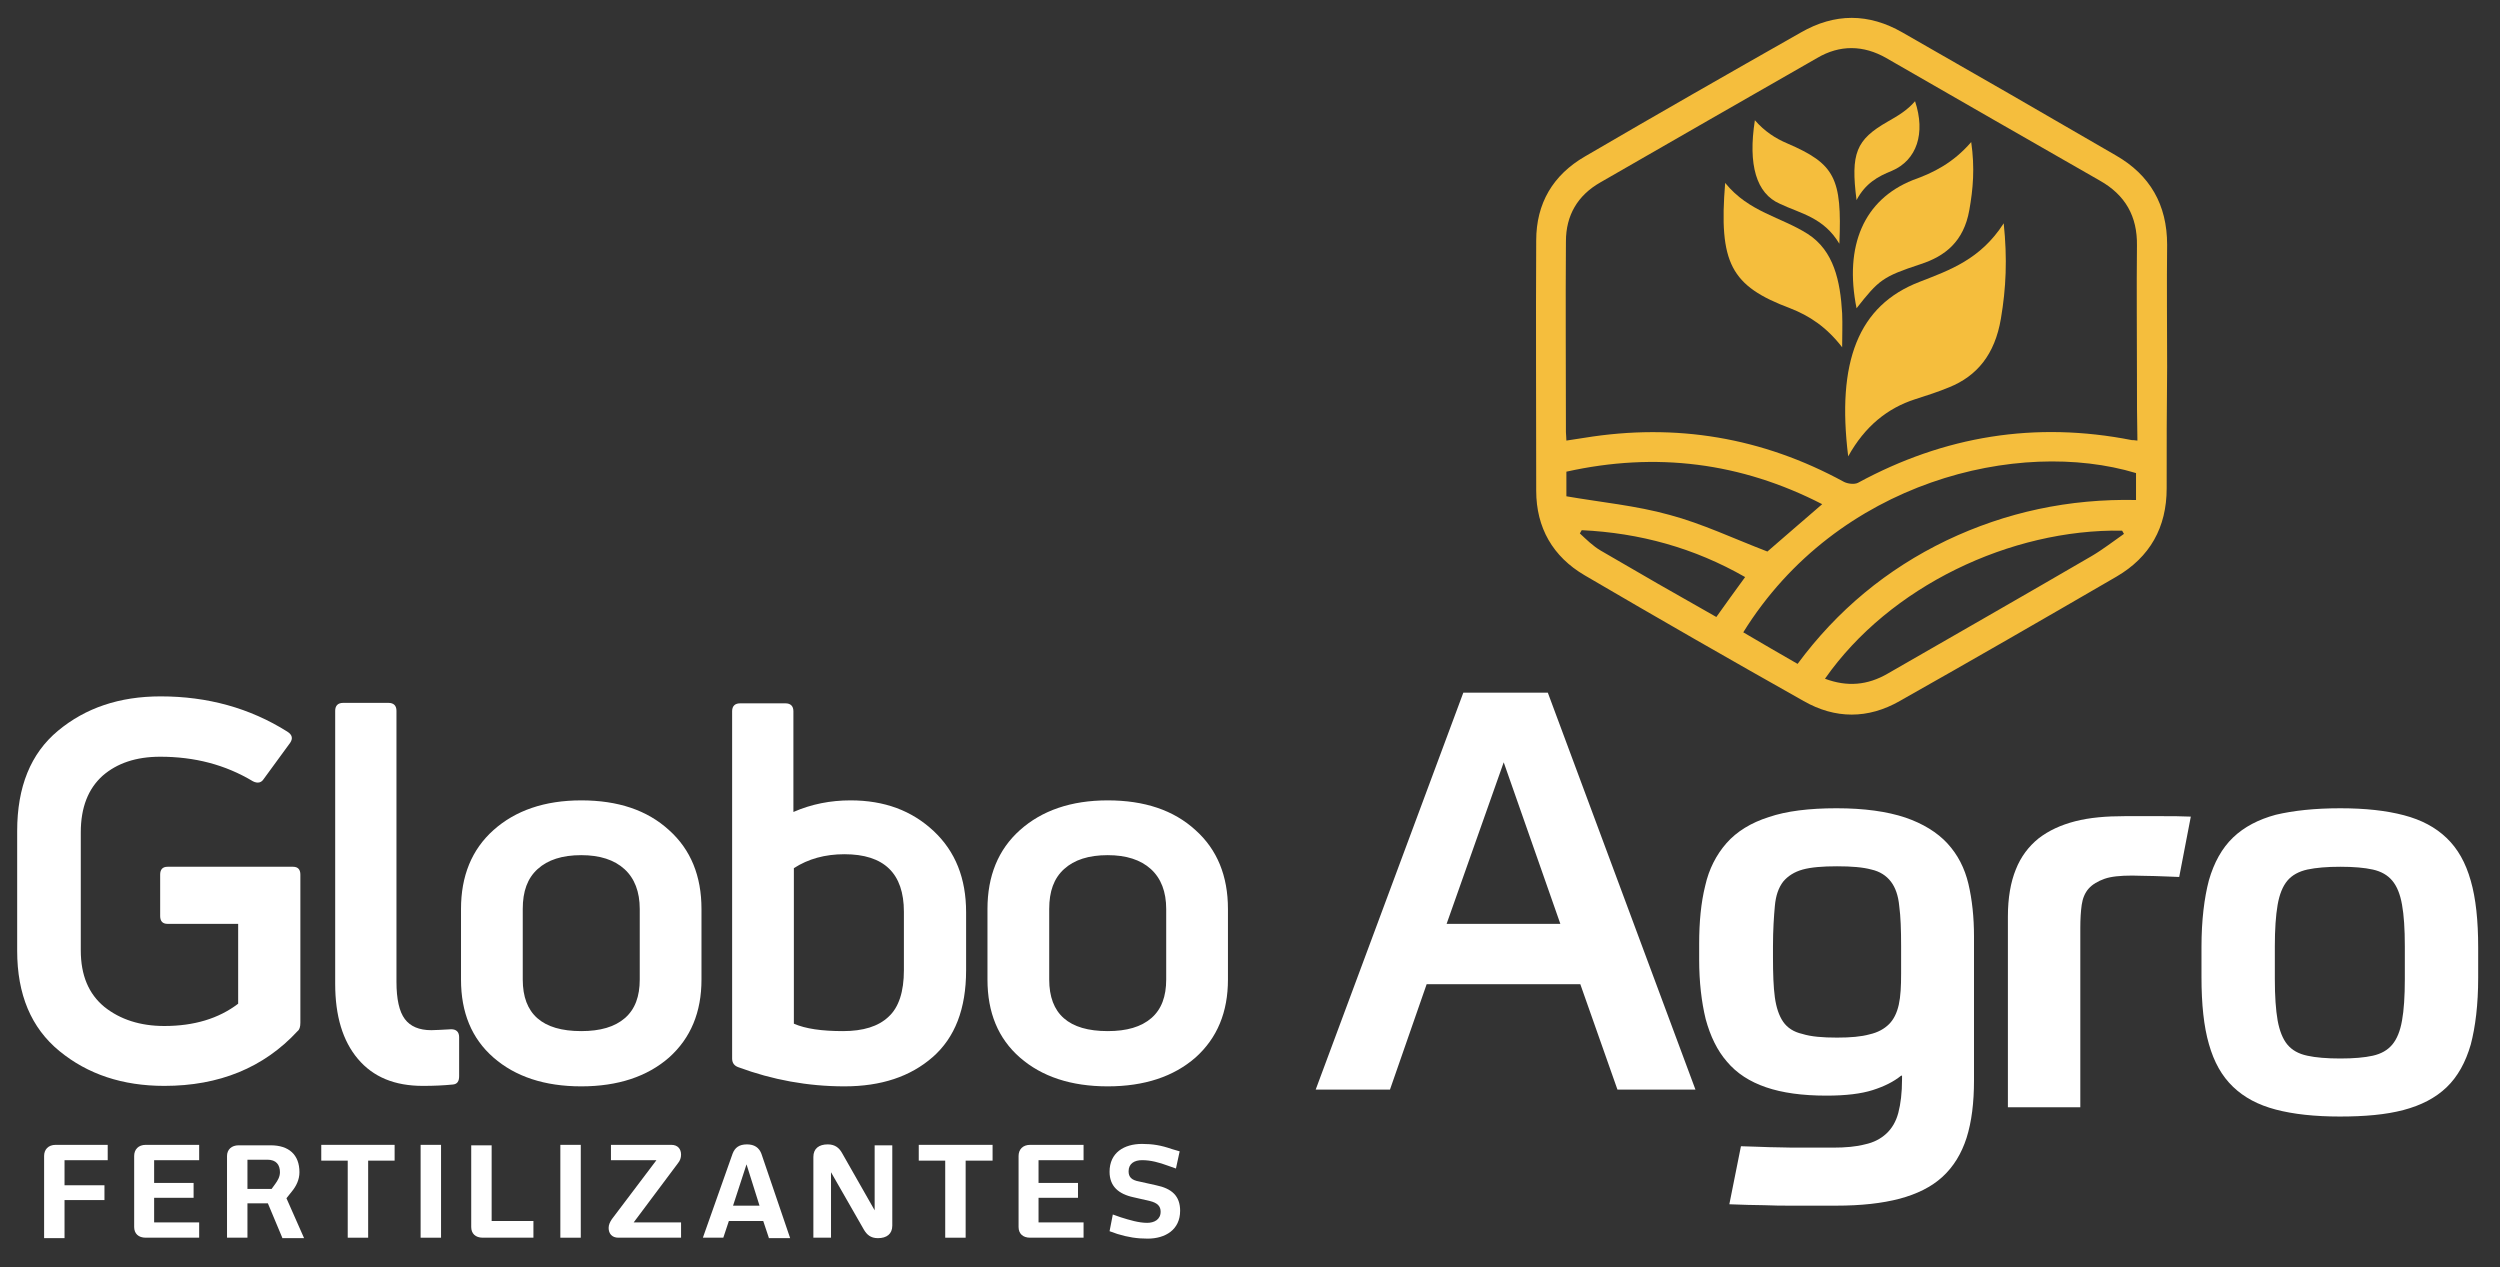
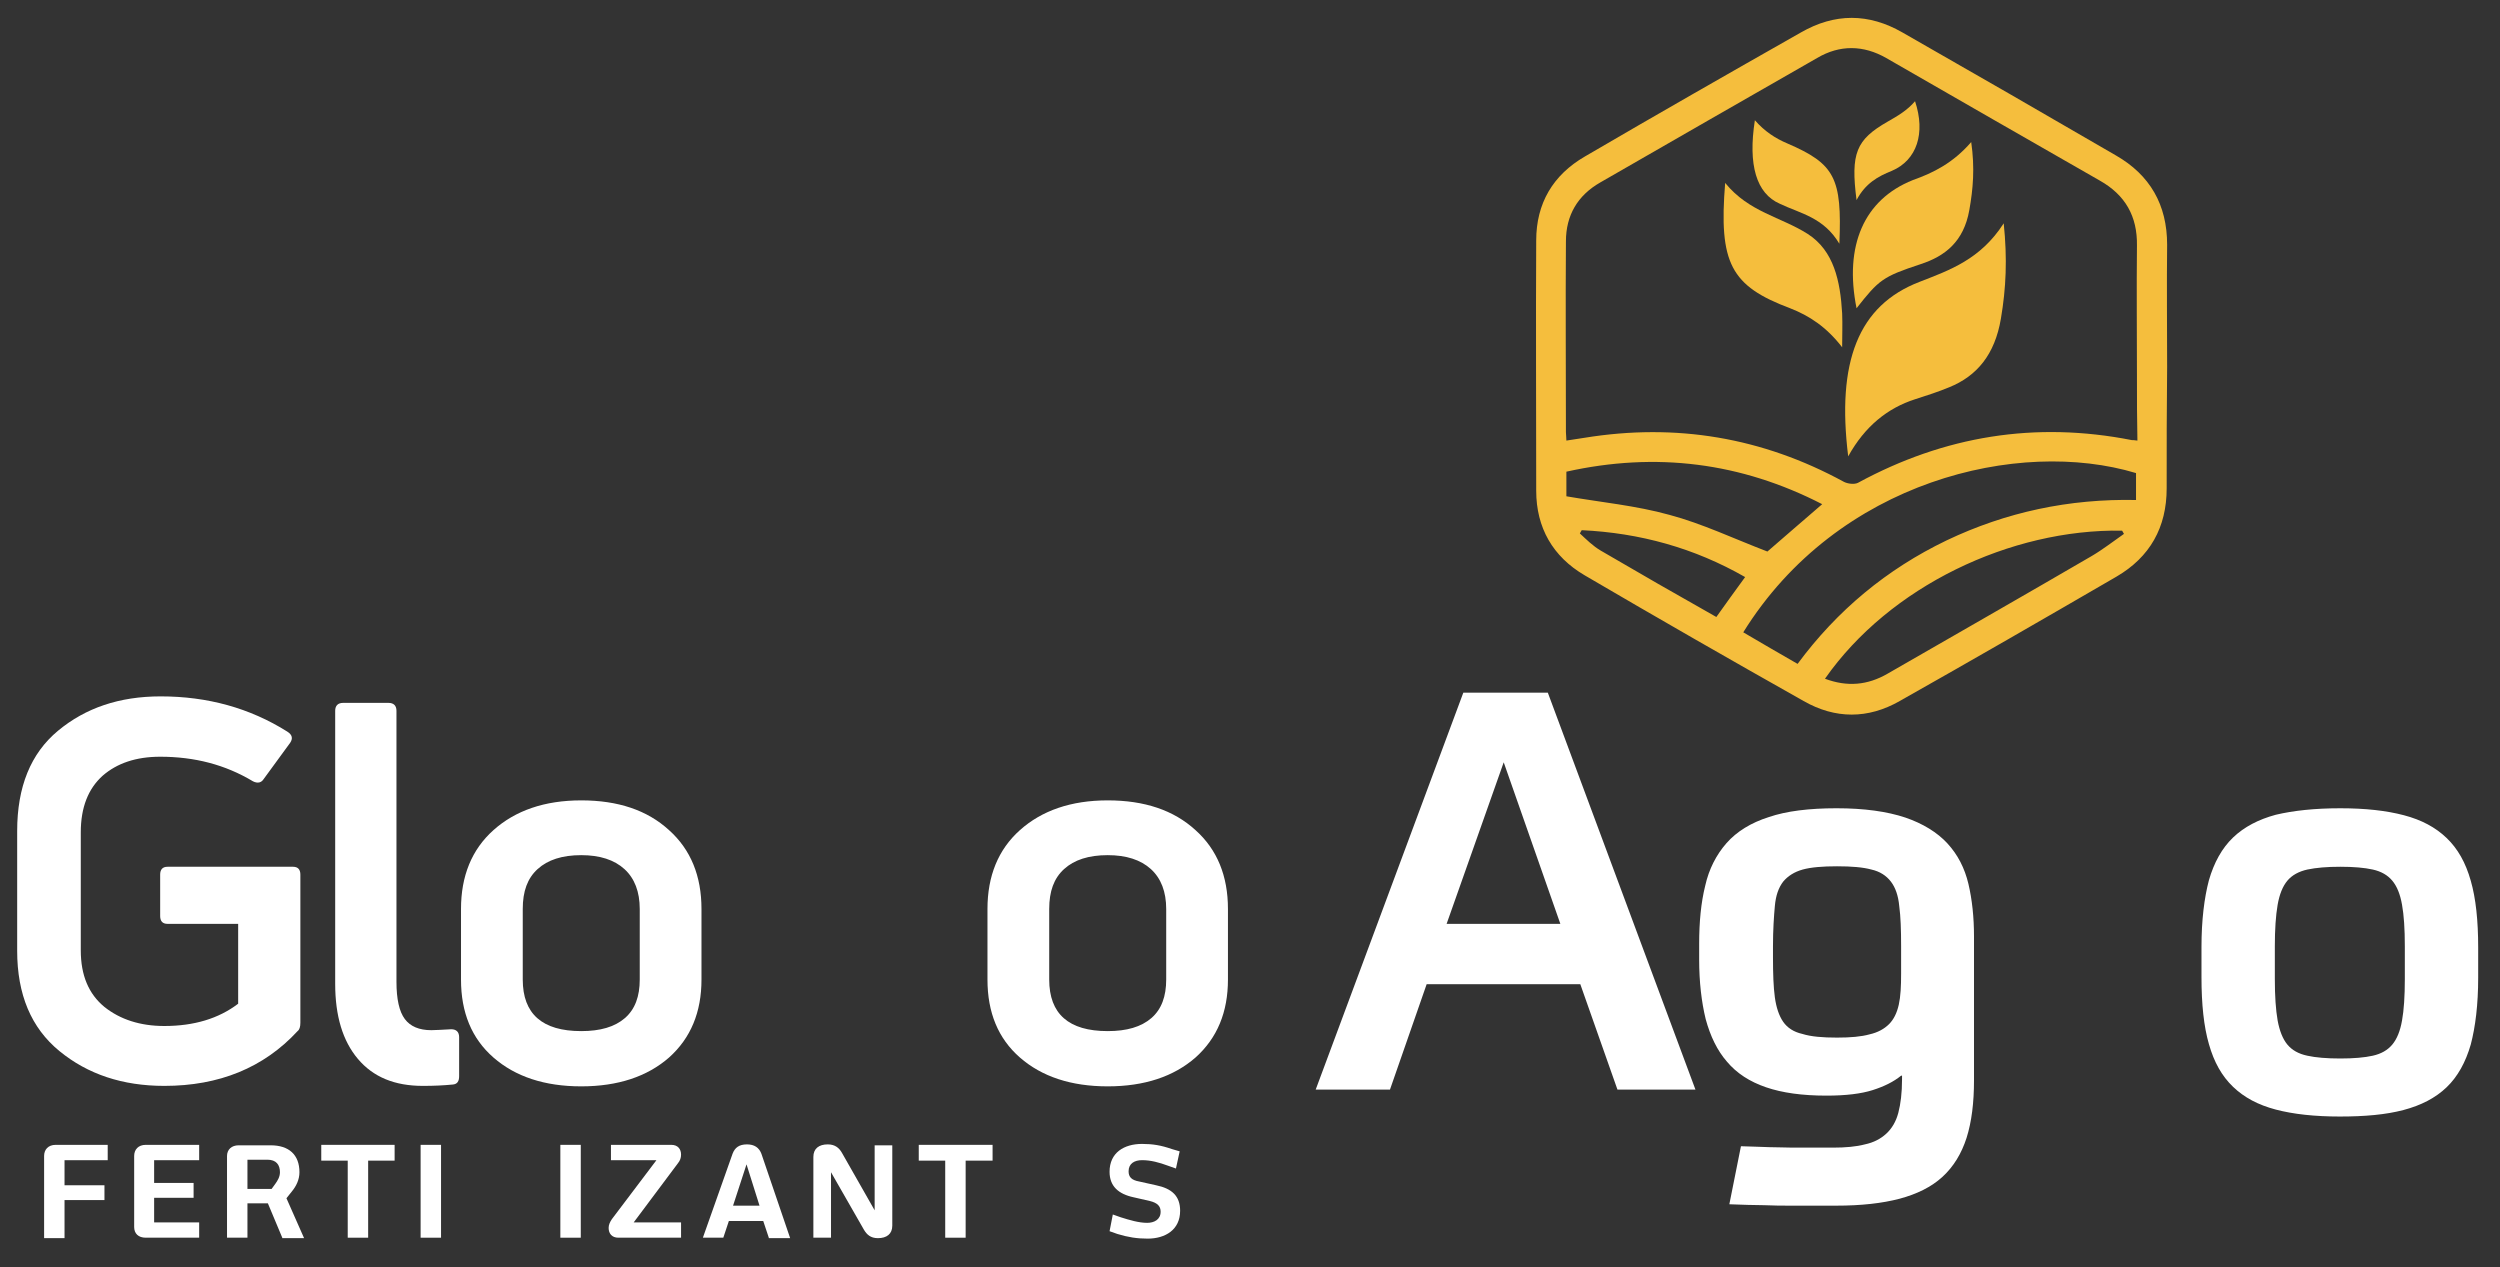
<svg xmlns="http://www.w3.org/2000/svg" id="Camada_1" x="0px" y="0px" viewBox="0 0 538.5 273" style="enable-background:new 0 0 538.5 273;" xml:space="preserve">
  <rect x="0" y="0" width="538.5" height="273" fill="#333333" stroke="none" />
  <style type="text/css">	.st0{fill:#FFFFFF;}	.st1{fill:#F5BE3D;}</style>
  <g>
    <path class="st0" d="M340.4,212h-33.1l-7.9,22.7h-16l31.8-85.5h18.2l31.8,85.5h-16.8L340.4,212z M311.6,199h24.5l-12.2-34.8  L311.6,199z" />
    <path class="st0" d="M409.5,231.7c-1.6,1.3-3.6,2.3-6.1,3.1c-2.5,0.8-5.8,1.2-10,1.2c-5.2,0-9.5-0.6-13-1.8c-3.5-1.2-6.3-3-8.4-5.5  c-2.1-2.4-3.6-5.5-4.6-9.2c-0.9-3.7-1.4-8-1.4-12.8v-3.4c0-4.7,0.4-8.9,1.3-12.5c0.8-3.6,2.4-6.7,4.6-9.2c2.2-2.5,5.3-4.4,9.1-5.6  c3.8-1.3,8.7-1.9,14.6-1.9c6,0,10.9,0.7,14.8,2c3.8,1.3,6.9,3.2,9.1,5.6c2.2,2.4,3.7,5.3,4.5,8.7c0.8,3.4,1.2,7.2,1.2,11.3v31  c0,4.8-0.5,8.9-1.6,12.4c-1.1,3.4-2.8,6.2-5.2,8.4c-2.4,2.2-5.5,3.7-9.2,4.7c-3.8,1-8.3,1.5-13.7,1.5c-1.7,0-3.3,0-4.8,0  c-1.5,0-3.2,0-4.9,0c-1.8,0-3.7,0-5.8-0.1c-2.1,0-4.6-0.1-7.5-0.2l2.5-12.5c2.2,0.1,4.3,0.1,6.1,0.2c1.8,0,3.5,0.1,5,0.1  c1.6,0,3,0,4.4,0c1.4,0,2.8,0,4.3,0c2.7,0,5-0.2,6.9-0.7c1.9-0.4,3.4-1.2,4.6-2.3c1.2-1.1,2.1-2.6,2.6-4.5c0.5-1.9,0.8-4.3,0.8-7.2  V231.7z M395.7,223.5c2.9,0,5.2-0.2,7-0.7c1.8-0.4,3.2-1.2,4.2-2.2c1-1,1.7-2.4,2.1-4.2c0.4-1.8,0.5-4,0.5-6.7v-5.9  c0-3.5-0.1-6.4-0.4-8.6c-0.2-2.2-0.8-4-1.8-5.3c-1-1.3-2.4-2.2-4.2-2.6c-1.8-0.5-4.3-0.7-7.4-0.7c-3.1,0-5.6,0.2-7.4,0.7  c-1.8,0.5-3.2,1.4-4.2,2.6c-1,1.3-1.6,3-1.8,5.3c-0.2,2.2-0.4,5.1-0.4,8.6v2.4c0,3.5,0.1,6.4,0.4,8.6c0.3,2.2,0.9,4,1.8,5.3  c0.9,1.3,2.3,2.2,4.1,2.6C390.1,223.3,392.6,223.5,395.7,223.5z" />
-     <path class="st0" d="M448.1,238.5h-15.6v-41.1c0-4,0.6-7.4,1.7-10.1c1.1-2.8,2.8-5,4.9-6.7c2.2-1.7,4.8-2.9,7.9-3.7  c3.1-0.8,6.7-1.1,10.7-1.1c3,0,5.6,0,7.8,0c2.2,0,4.3,0,6.4,0.1l-2.5,13c-1.6-0.1-3.4-0.1-5.3-0.2c-1.9,0-3.5-0.1-4.8-0.1  c-2.6,0-4.6,0.2-6,0.7c-1.4,0.5-2.6,1.2-3.4,2.1c-0.8,0.9-1.3,2.1-1.5,3.5c-0.2,1.4-0.3,3.1-0.3,5V238.5z" />
    <path class="st0" d="M504.1,174.1c5.4,0,9.9,0.5,13.7,1.5c3.8,1,6.8,2.6,9.2,4.9c2.4,2.3,4.1,5.3,5.2,9.2c1.1,3.8,1.6,8.6,1.6,14.4  l0,6.5c0,5.8-0.6,10.6-1.6,14.4c-1.1,3.8-2.8,6.9-5.2,9.2c-2.4,2.3-5.5,3.9-9.3,4.9c-3.8,1-8.3,1.4-13.7,1.4  c-5.4,0-10-0.5-13.8-1.5c-3.8-1-6.8-2.6-9.2-4.9c-2.4-2.3-4.1-5.3-5.2-9.2c-1.1-3.8-1.6-8.6-1.6-14.4l0-6.5  c0-5.8,0.6-10.6,1.6-14.4c1.1-3.8,2.8-6.9,5.2-9.2c2.4-2.3,5.5-3.9,9.2-4.9C494,174.6,498.6,174.1,504.1,174.1z M518,203.8  c0-3.7-0.2-6.7-0.6-8.9c-0.4-2.3-1.1-4-2.1-5.2c-1-1.2-2.4-2-4.2-2.4c-1.8-0.4-4.1-0.6-7-0.6s-5.2,0.2-7.1,0.6  c-1.8,0.4-3.3,1.2-4.3,2.4c-1,1.2-1.7,2.9-2.1,5.2c-0.4,2.3-0.6,5.3-0.6,8.9l0,7.1c0,3.7,0.2,6.6,0.6,8.9c0.4,2.2,1.1,4,2.1,5.2  c1,1.2,2.4,2,4.3,2.4c1.8,0.4,4.2,0.6,7.1,0.6s5.2-0.2,7-0.6c1.8-0.4,3.2-1.2,4.2-2.4c1-1.2,1.7-2.9,2.1-5.2  c0.4-2.2,0.6-5.2,0.6-8.9L518,203.8z" />
    <path class="st0" d="M64.1,222.1c-7.3,7.9-16.9,11.8-28.7,11.8c-9,0-16.5-2.5-22.6-7.5c-6.1-5-9.1-12.2-9.1-21.6V179  c0-9.5,2.9-16.7,8.8-21.6c5.9-4.9,13.2-7.4,22.1-7.4c10.1,0,19.2,2.5,27.3,7.6c1.1,0.7,1.2,1.5,0.6,2.4l-5.7,7.8  c-0.5,0.8-1.3,1-2.3,0.5c-6-3.6-12.6-5.3-20-5.3c-5.2,0-9.3,1.4-12.4,4.1c-3.1,2.8-4.7,6.8-4.7,12.2v25.4c0,5.4,1.7,9.4,5.1,12.2  c3.4,2.7,7.7,4.1,12.9,4.1c6.4,0,11.7-1.6,15.9-4.8V199H36.1c-1.1,0-1.6-0.6-1.6-1.7v-8.9c0-1.1,0.5-1.7,1.6-1.7h27  c1.1,0,1.6,0.6,1.6,1.7v31.9C64.7,221.2,64.5,221.8,64.1,222.1z" />
    <path class="st0" d="M97.6,233.6c-2,0.2-4.1,0.3-6.5,0.3c-6.1,0-10.7-1.9-14-5.8c-3.3-3.9-4.9-9.3-4.9-16.2v-58.8  c0-1.1,0.6-1.7,1.7-1.7h9.8c1.1,0,1.7,0.6,1.7,1.7v58.4c0,3.7,0.6,6.4,1.8,8c1.2,1.6,3.1,2.4,5.7,2.4c0.9,0,2.3-0.1,4.3-0.2  c1.1,0,1.7,0.6,1.7,1.7v8.4C98.9,232.9,98.5,233.5,97.6,233.6z" />
    <path class="st0" d="M151.1,211c0,7-2.3,12.6-7,16.8c-4.7,4.1-11,6.2-18.9,6.2c-7.9,0-14.2-2.1-18.9-6.2c-4.7-4.1-7-9.7-7-16.8  v-15.2c0-7.1,2.3-12.8,7-17c4.7-4.2,11-6.4,18.9-6.4c7.9,0,14.2,2.1,18.9,6.4c4.7,4.2,7,9.9,7,17V211z M112.6,211  c0,7.4,4.2,11.1,12.6,11.1c4.1,0,7.2-0.9,9.4-2.8c2.2-1.9,3.2-4.7,3.2-8.3v-15.2c0-3.7-1.1-6.6-3.3-8.6c-2.2-2-5.3-3-9.3-3  c-4.1,0-7.2,1-9.4,3c-2.2,2-3.2,4.8-3.2,8.6V211z" />
-     <path class="st0" d="M170.9,174.9c3.9-1.7,8-2.5,12.3-2.5c7.3,0,13.2,2.2,17.9,6.6c4.7,4.4,7,10.2,7,17.5v12.5  c0,8.3-2.4,14.5-7.2,18.7c-4.8,4.2-11.1,6.3-19,6.3c-7.9,0-15.5-1.4-22.8-4.1c-0.9-0.3-1.4-0.9-1.4-1.9v-74.8  c0-1.1,0.6-1.7,1.7-1.7h9.8c1.1,0,1.7,0.6,1.7,1.7V174.9z M181.6,222.1c4.3,0,7.6-1,9.8-3.1c2.2-2,3.3-5.4,3.3-10v-12.6  c0-8.3-4.3-12.4-12.8-12.4c-4.2,0-7.8,1-10.9,3v33.5C173.5,221.6,177,222.1,181.6,222.1z" />
    <path class="st0" d="M264.5,211c0,7-2.3,12.6-7,16.8c-4.7,4.1-11,6.2-18.9,6.2c-7.9,0-14.2-2.1-18.9-6.2c-4.7-4.1-7-9.7-7-16.8  v-15.2c0-7.1,2.3-12.8,7-17c4.7-4.2,11-6.4,18.9-6.4c7.9,0,14.2,2.1,18.9,6.4c4.7,4.2,7,9.9,7,17V211z M226,211  c0,7.4,4.2,11.1,12.6,11.1c4.1,0,7.2-0.9,9.4-2.8c2.2-1.9,3.2-4.7,3.2-8.3v-15.2c0-3.7-1.1-6.6-3.3-8.6c-2.2-2-5.3-3-9.3-3  c-4.1,0-7.2,1-9.4,3c-2.2,2-3.2,4.8-3.2,8.6V211z" />
    <path class="st0" d="M13.9,250v5.3h8.6v3.2h-8.6v8.2H9.5V249c0-1.4,0.9-2.4,2.5-2.4h11.2v3.3H13.9z" />
    <path class="st0" d="M31.4,266.6c-1.6,0-2.5-0.9-2.5-2.3V249c0-1.4,0.9-2.4,2.5-2.4h11.5v3.3h-9.7v4.9h8.5v3.2h-8.5v5.3h9.7v3.3  H31.4z" />
    <path class="st0" d="M60.8,266.6l-3.1-7.4h-4.4v7.4h-4.4V249c0-1.4,1-2.3,2.5-2.3h6.9c3.9,0,6.2,2,6.2,5.8c0,1.6-0.7,3-1.6,4.1  l-1.2,1.5l3.8,8.6H60.8z M57.6,249.8h-4.3v6.3h5.2l0.8-1.1c0.5-0.7,1-1.5,1-2.5C60.3,250.9,59.5,249.8,57.6,249.8z" />
    <path class="st0" d="M79.3,250v16.6h-4.4V250h-5.7v-3.4H85v3.4H79.3z" />
    <path class="st0" d="M90.6,266.6v-20h4.4v20H90.6z" />
-     <path class="st0" d="M104,266.6c-1.6,0-2.5-0.9-2.5-2.3v-17.6h4.4V263h9v3.6H104z" />
    <path class="st0" d="M120.7,266.6v-20h4.4v20H120.7z" />
    <path class="st0" d="M136.5,263.3h10.2v3.3h-13.5c-1.4,0-2.1-0.9-2.1-2.1c0-0.7,0.3-1.3,0.7-1.9l9.6-12.7h-9.8v-3.3h13  c1.4,0,2.1,0.9,2.1,2.1c0,0.7-0.2,1.3-0.7,1.9L136.5,263.3z" />
    <path class="st0" d="M165.6,266.6l-1.2-3.6H157l-1.2,3.6h-4.4l6.4-18.1c0.5-1.3,1.4-2,3.1-2c1.6,0,2.6,0.7,3.1,2l6.2,18.2H165.6z   M160.8,250.8l-2.9,8.9h5.7L160.8,250.8z" />
    <path class="st0" d="M179,266.6h-3.8v-17.4c0-1.8,1.2-2.7,3.1-2.7c1.6,0,2.5,0.8,3.1,1.9l7,12.3v-14h3.8V264c0,1.8-1.2,2.7-3.1,2.7  c-1.6,0-2.4-0.8-3-1.8l-7.1-12.4V266.6z" />
    <path class="st0" d="M208,250v16.6h-4.4V250h-5.7v-3.4h15.9v3.4H208z" />
-     <path class="st0" d="M221.9,266.6c-1.6,0-2.5-0.9-2.5-2.3V249c0-1.4,0.9-2.4,2.5-2.4h11.5v3.3h-9.7v4.9h8.5v3.2h-8.5v5.3h9.7v3.3  H221.9z" />
    <path class="st0" d="M249,255.3c3.4,0.7,5.2,2.3,5.2,5.5c0,4.1-3.2,6-7,6c-2.3,0-4.2-0.3-6.5-1l-1.7-0.6l0.7-3.6l1.7,0.6  c1.9,0.6,3.9,1.2,5.7,1.2c1.5,0,2.9-0.7,2.9-2.4c0-1.2-0.7-1.9-2.3-2.3l-3.5-0.8c-3.3-0.7-5.2-2.4-5.2-5.5c0-4.1,3.1-6,7-6  c2.3,0,4.1,0.3,6.4,1.1l1.7,0.5l-0.8,3.7l-1.7-0.6c-1.9-0.7-3.7-1.2-5.6-1.2c-1.6,0-2.9,0.7-2.9,2.4c0,1.2,0.6,1.9,2.3,2.2  L249,255.3z" />
    <g>
      <path class="st1" d="M466.7,105.2c0,8.4-3.6,14.8-10.8,19c-15.5,9-31.1,18-46.7,26.8c-6.8,3.9-13.9,3.9-20.7,0   c-15.8-8.9-31.5-17.9-47.2-27.1c-6.8-4-10.4-10.2-10.4-18.2c0-18-0.1-35.9,0-53.9c0-8,3.6-14.1,10.5-18.1   c15.4-9,31-17.9,46.5-26.7c7.3-4.2,14.6-4.2,21.9,0c15.4,8.8,30.7,17.6,46,26.5c7.3,4.2,11,10.6,11,19.2c-0.1,8.8,0,17.6,0,26.4   C466.7,87.8,466.7,96.5,466.7,105.2z M460.3,81.4c0-9.5-0.1-19,0-28.5c0.1-6.3-2.5-10.9-8-14c-15.4-8.8-30.7-17.6-46-26.4   c-4.9-2.8-10-2.9-14.9,0c-15.6,8.9-31.2,17.9-46.7,26.8c-4.9,2.8-7.4,7.1-7.4,12.7c-0.1,13.7,0,27.4,0,41.1c0,0.5,0.1,1,0.1,1.8   c1.4-0.2,2.6-0.4,3.9-0.6c19.7-3.2,38.3-0.1,55.9,9.5c0.8,0.4,2.2,0.6,3,0.2c18.6-10.1,38.2-13.3,59-9.2c0.3,0,0.5,0,1.2,0.1   C460.3,90.3,460.3,85.8,460.3,81.4z M387.2,143c8.5-11.5,19.2-20.4,32.1-26.6c12.8-6.1,26.4-9,40.8-8.7c0-2,0-3.9,0-5.8   c-25.2-7.6-64.3,1.6-84.6,34.3C379.4,138.5,383.2,140.7,387.2,143z M393.1,146.2c4.8,1.8,9.2,1.4,13.5-1.1   c14.6-8.4,29.3-16.8,43.9-25.3c2.4-1.4,4.7-3.2,7-4.8c-0.1-0.2-0.3-0.5-0.4-0.7C433.1,113.9,407,126.3,393.1,146.2z M392.5,108.6   c-17.5-9-35.8-11.3-55.1-7c0,2,0,3.9,0,5.3c7.5,1.3,15,2,22.2,4c7.1,1.9,13.8,5.1,21.1,7.9C384.3,115.7,388.3,112.2,392.5,108.6z    M344.8,118.6c8.2,4.8,16.4,9.5,24.9,14.3c2-2.8,4-5.6,6.2-8.6c-11-6.3-22.7-9.5-35.2-10.1c-0.1,0.2-0.3,0.5-0.4,0.7   C341.7,116.2,343.1,117.6,344.8,118.6z" />
      <path class="st1" d="M431.6,48.1c0.8,7.7,0.5,14-0.6,20.5c-1.3,7.8-5.2,12.4-11.1,14.8c-2.4,1-4.9,1.8-7.4,2.6   c-5.9,1.9-10.8,5.8-14.4,12.3c-2.5-20.3,2.1-32.5,15.4-37.6C419.9,58.2,426.6,55.9,431.6,48.1z" />
      <path class="st1" d="M424.6,30.6c0.8,5.6,0.4,10.1-0.4,14.6c-1.2,6.9-5.3,10-10.5,11.7c-8.2,2.7-9,3.4-13.8,9.5   c-2.7-13.5,1.6-23.4,12.1-27.6C416.5,37.2,420.7,35.1,424.6,30.6z" />
      <path class="st1" d="M396.8,74.8c-3.4-4.4-7.1-6.8-11.2-8.4c-12.8-4.8-15.4-9.7-14-27c5.1,6.3,12,7.3,17.8,11   c5.6,3.6,7,10.1,7.4,17.1C396.9,69.9,396.8,72.3,396.8,74.8z" />
      <path class="st1" d="M378,25.9c2.1,2.4,4.4,3.9,7,5c10.2,4.4,11.8,7.4,11.2,21.6c-3.4-5.7-8.4-6.5-12.8-8.6   C378.3,41.7,376.5,35.5,378,25.9z" />
      <path class="st1" d="M399.9,43.1c-1.3-10.1-0.1-13,6.7-16.9c2.1-1.2,4.2-2.4,5.9-4.4c2.3,6.9,0.4,12.7-5,15   C404.5,38,401.8,39.5,399.9,43.1z" />
    </g>
  </g>
</svg>